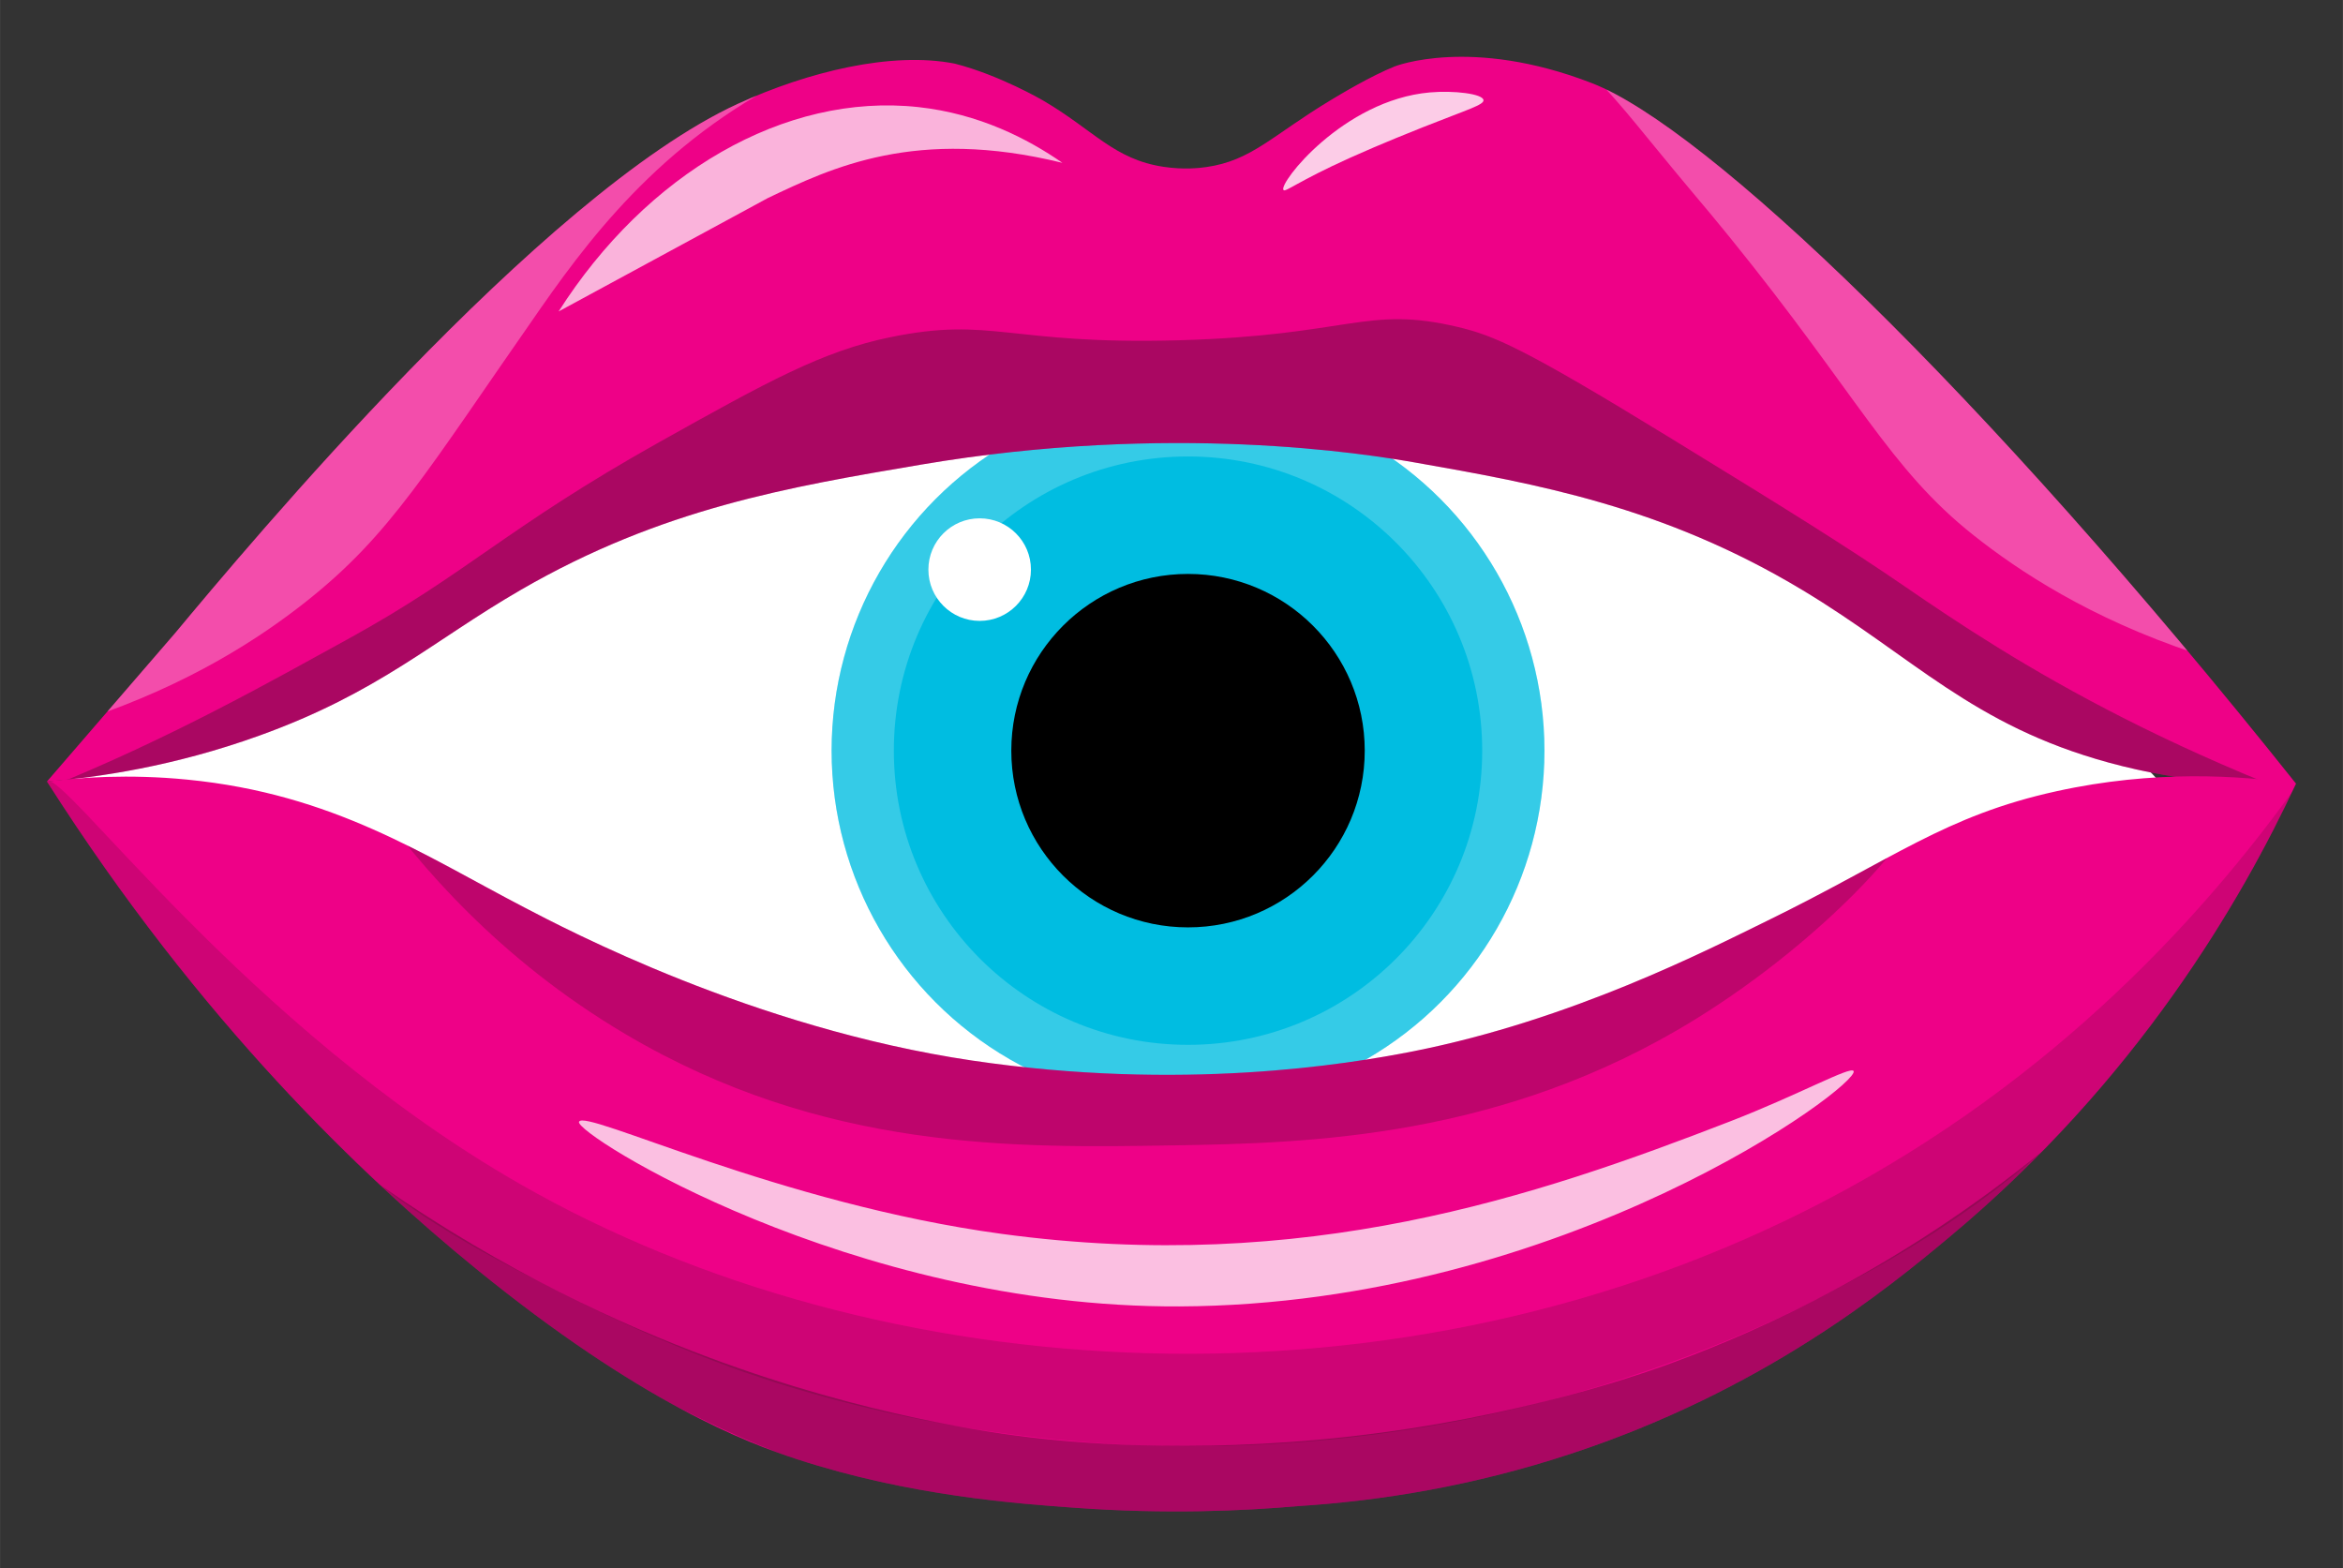
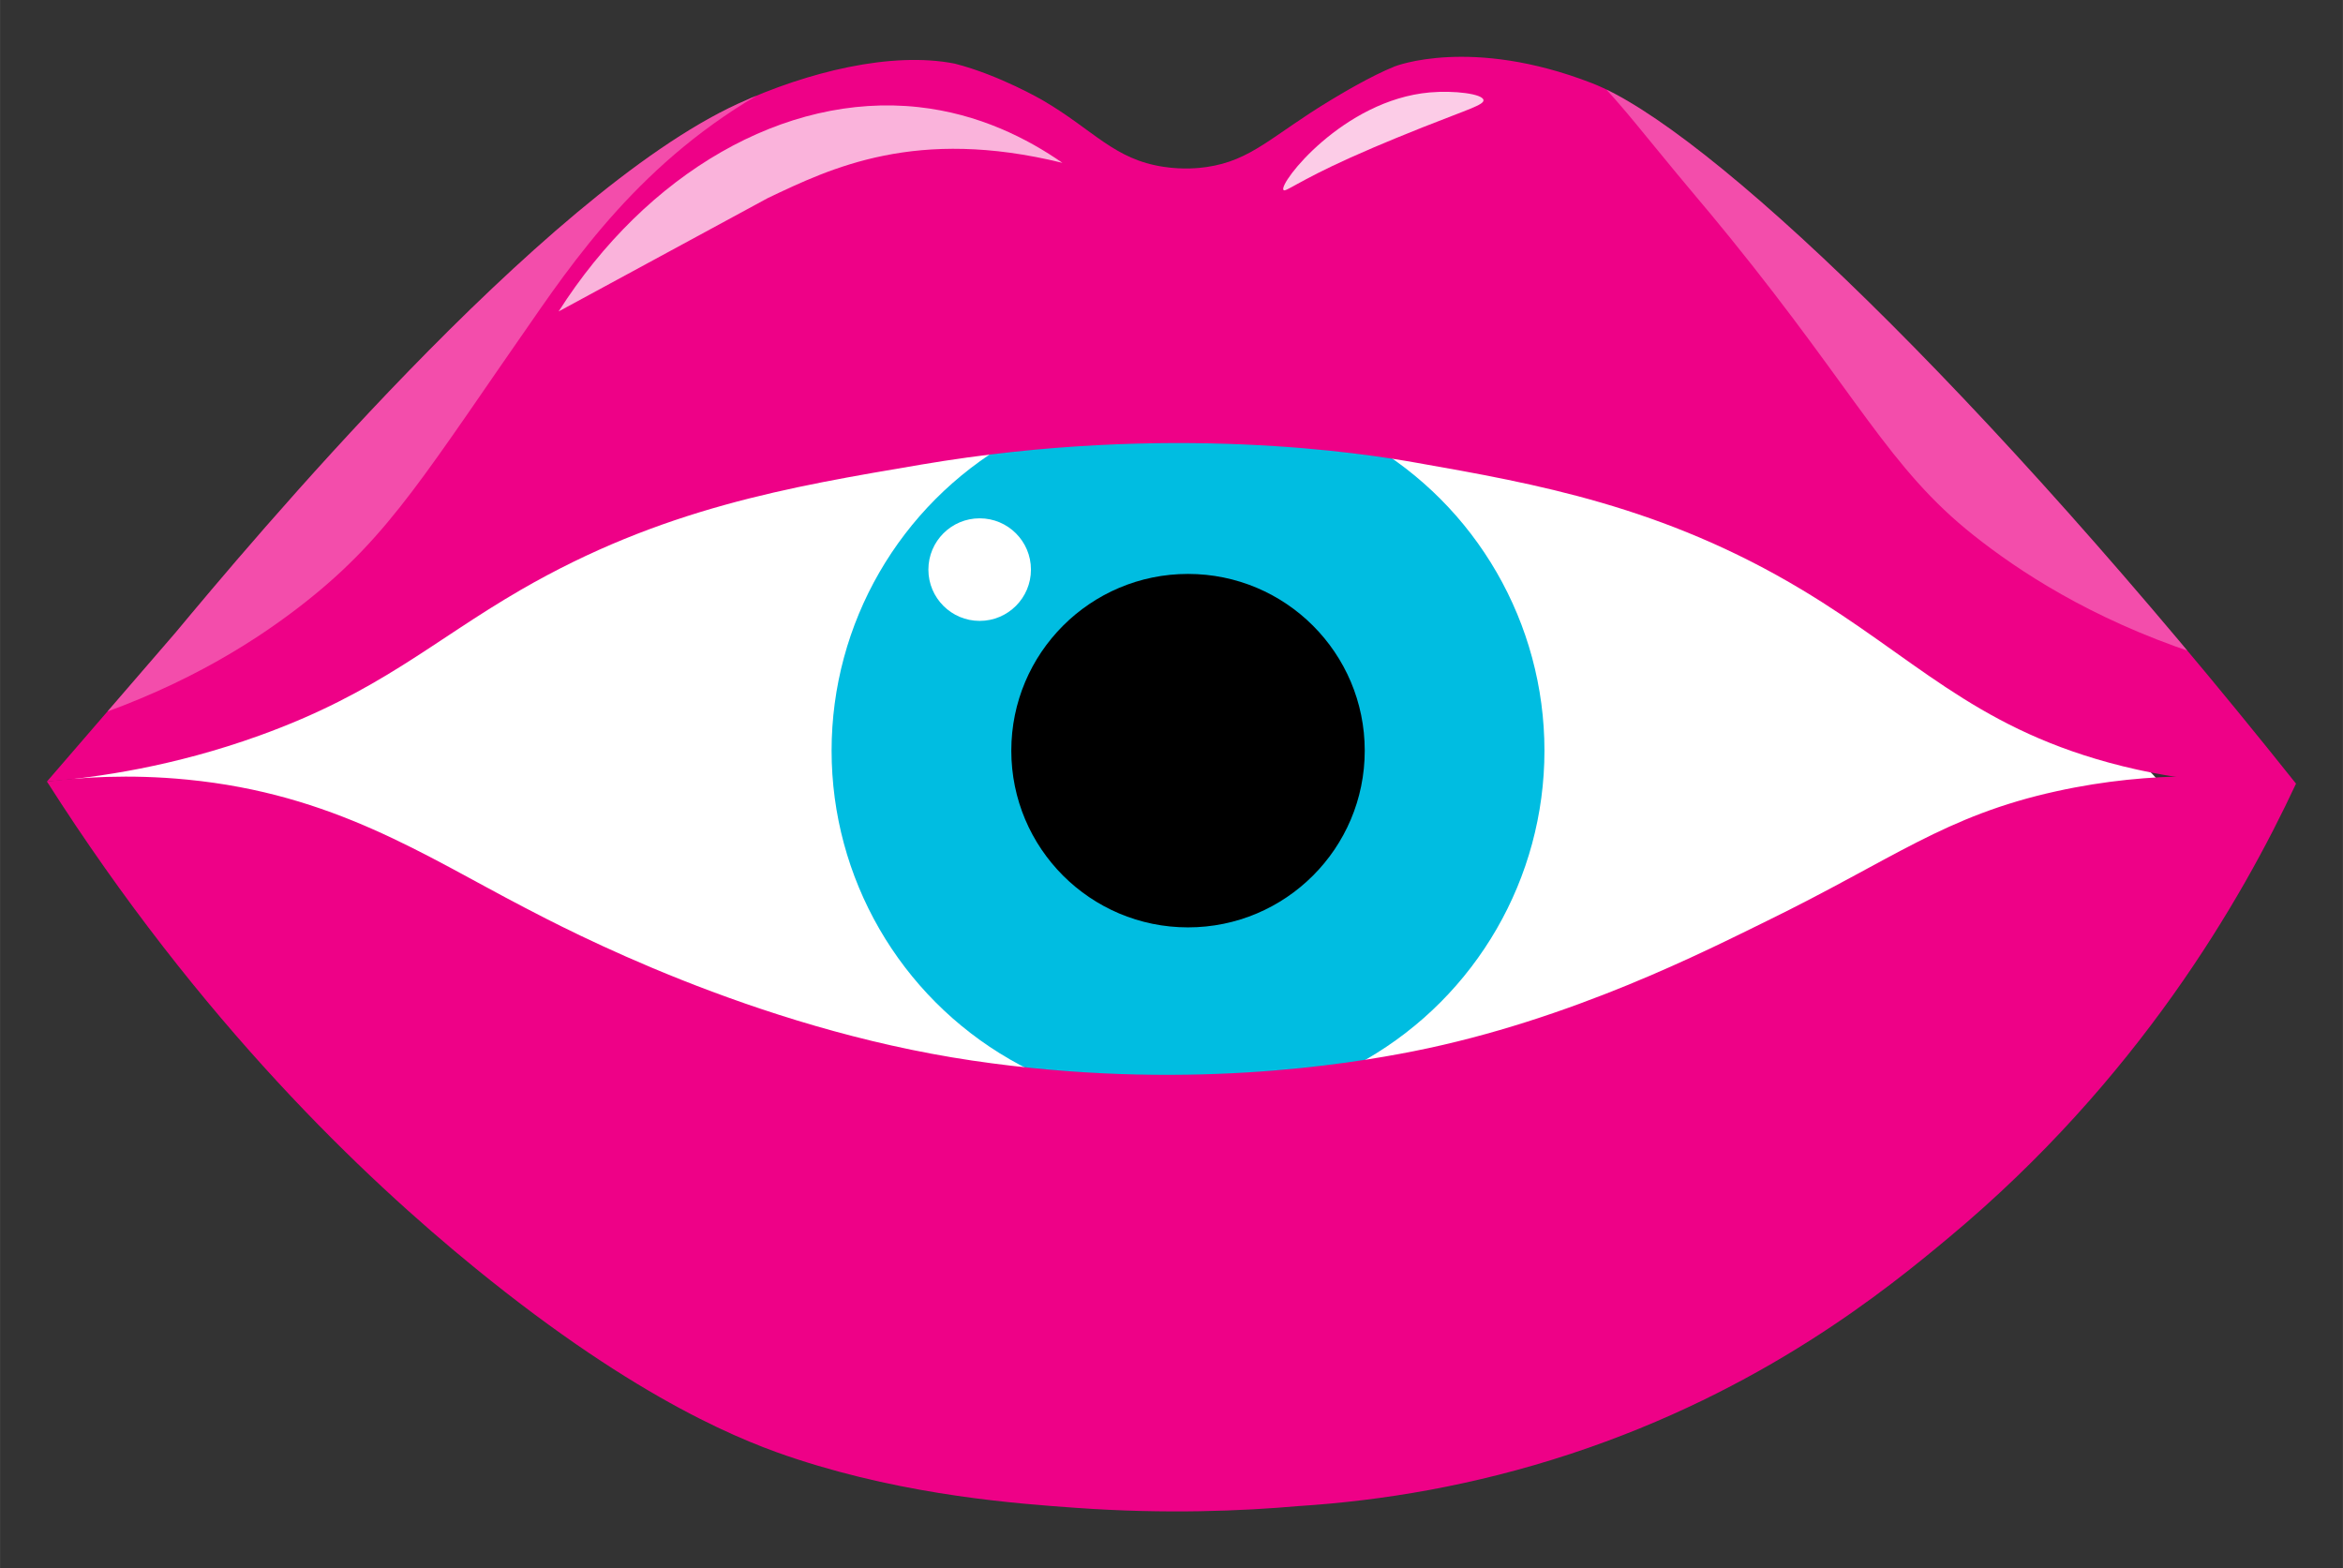
<svg xmlns="http://www.w3.org/2000/svg" id="Layer_1" data-name="Layer 1" width="187.6mm" height="125.56mm" viewBox="0 0 531.78 355.93">
  <rect x="0" y="0" width="531.78" height="355.93" fill="#333333" stroke="none" />
  <defs>
    <style>
      .cls-1, .cls-2, .cls-3, .cls-4, .cls-5, .cls-6, .cls-7, .cls-8, .cls-9, .cls-10, .cls-11, .cls-12 {
        stroke-width: 0px;
      }

      .cls-2 {
        fill: #00bde1;
      }

      .cls-3 {
        opacity: .8;
      }

      .cls-3, .cls-4, .cls-5, .cls-8, .cls-9, .cls-12 {
        fill: #fff;
      }

      .cls-13 {
        clip-path: url(#clippath-1);
      }

      .cls-4 {
        opacity: .21;
      }

      .cls-14, .cls-11 {
        fill: #ee0187;
      }

      .cls-6 {
        opacity: .31;
      }

      .cls-6, .cls-7, .cls-10 {
        fill: #161511;
      }

      .cls-15 {
        clip-path: url(#clippath);
      }

      .cls-7 {
        opacity: .15;
      }

      .cls-8 {
        opacity: .7;
      }

      .cls-9 {
        opacity: .75;
      }

      .cls-10 {
        opacity: .22;
      }

      .cls-12 {
        opacity: .3;
      }
    </style>
    <clipPath id="clippath">
      <path class="cls-11" d="M10.65,177.38c4.9-5.67,23.17-26.83,29.22-33.84h0c15.82-18.98,82.9-99.48,127.64-120,15.75-7.22,34.82-11.93,49.18-9.1h0c10.19,2.6,20.02,8.35,20.02,8.35,11.59,6.78,16.11,13.39,27.44,15.08,4.47.67,8.04.28,9.63.05,10.32-1.47,14.95-7.18,28.23-15.18,2.1-1.27,9.13-5.5,14.53-7.66,0,0,17.27-6.9,44.82,3.81,25.64,9.97,87.78,68.64,159.77,158.97-10.21.39-25.3-.07-42.52-4.78-31.06-8.5-44.3-24-69.55-39.18-31.63-19.01-60.48-24.1-87.79-28.91-11.22-1.98-55.53-9.15-112.21.46-29.99,5.08-58.89,9.92-90.91,28.46-20.07,11.62-32.11,23.25-59.31,33.05-19.48,7.02-36.64,9.47-48.2,10.43Z" />
    </clipPath>
    <clipPath id="clippath-1">
-       <path class="cls-11" d="M10.65,177.38c34.92,54.82,71.99,89.88,97.24,110.46,37.55,30.6,61.85,39.71,72.92,43.32,25.74,8.41,50.37,10.13,63.34,11.06,20.62,1.48,38.01.71,50.59-.4h0c18.84-1.2,39.77-4.61,61.74-11.85,43.72-14.41,71.81-37.38,85.98-49.21,42.65-35.58,66.21-76.22,78.67-102.91-12.89-1.86-32.2-3.15-54.37,1.73-25.39,5.58-36.87,15.34-65.87,29.51-13.25,6.47-44.17,22.39-80.1,29.51-14.99,2.97-52.55,9.15-100.13,2.11-49.83-7.38-92.42-29.95-101.71-34.78-22.73-11.82-43.24-25.72-76.41-28.98-13.4-1.32-24.57-.48-31.87.43Z" />
-     </clipPath>
+       </clipPath>
  </defs>
  <path class="cls-5" d="M206.52,83.5c53.43-11.27,98.2-5.07,123.99.57,86.83,19.02,141.09,72.67,162.32,96.31-18.82,16.54-100.3,84.4-223.97,83.13-123.82-1.27-234.63-70.41-253.08-87.32,19.78-21.49,104.11-74.42,190.74-92.69Z" />
  <g>
    <circle class="cls-2" cx="269.64" cy="170.37" r="80.9" />
    <circle class="cls-1" cx="269.64" cy="170.37" r="40.11" />
-     <path class="cls-4" d="M269.64,89.47c-44.68,0-80.9,36.22-80.9,80.9s36.22,80.9,80.9,80.9,80.9-36.22,80.9-80.9-36.22-80.9-80.9-80.9ZM269.64,237.14c-36.88,0-66.77-29.89-66.77-66.77s29.89-66.77,66.77-66.77,66.77,29.89,66.77,66.77-29.89,66.77-66.77,66.77Z" />
    <circle class="cls-5" cx="222.35" cy="129.28" r="11.64" />
  </g>
  <g>
    <path class="cls-14" d="M10.65,177.38c4.9-5.67,23.17-26.83,29.22-33.84h0c15.82-18.98,82.9-99.48,127.64-120,15.75-7.22,34.82-11.93,49.18-9.1h0c10.19,2.6,20.02,8.35,20.02,8.35,11.59,6.78,16.11,13.39,27.44,15.08,4.47.67,8.04.28,9.63.05,10.32-1.47,14.95-7.18,28.23-15.18,2.1-1.27,9.13-5.5,14.53-7.66,0,0,17.27-6.9,44.82,3.81,25.64,9.97,87.78,68.64,159.77,158.97-10.21.39-25.3-.07-42.52-4.78-31.06-8.5-44.3-24-69.55-39.18-31.63-19.01-60.48-24.1-87.79-28.91-11.22-1.98-55.53-9.15-112.21.46-29.99,5.08-58.89,9.92-90.91,28.46-20.07,11.62-32.11,23.25-59.31,33.05-19.48,7.02-36.64,9.47-48.2,10.43Z" />
    <g class="cls-15">
-       <path class="cls-6" d="M10.39,178.99c28.47-11.46,51.73-24.7,68.62-33.97,27.15-14.92,35.95-25.26,70.76-44.75,24.41-13.66,36.92-20.56,52.17-23.71,23.3-4.82,26.89,1.75,65.61.67,38.89-1.09,42.53-7.93,63.24-3.04,8.34,1.97,14.97,4.78,47.9,24.95,27.28,16.71,40.86,25.18,53.81,34.08,23.75,16.31,62.93,41.98,135.39,62.94-37-1.27-65.03-11.23-84.79-16.04-41.63-10.12-111.28-33.99-145.58-39.13-11.02-1.65-22.21-2.79-22.21-2.79-9.1-.93-19.92-1.76-32.29-2.17-10.86-.36-22.72-.25-36.8.55-24.59,1.4-42.81.11-60.87,3.61-18.89,3.66-32.37,7.58-39.52,9.88-23.73,7.62-68.14,24.14-135.42,28.92Z" />
      <path class="cls-12" d="M185.78,14.55c-25.97-6.77-92.99,47.77-131.32,95.1-15.14,18.7-26.51,37.1-35.09,53.59,23.71-7.91,39.93-18.65,50.11-26.72,19.23-15.23,27.09-29.12,53.35-66.74,12.99-18.6,30.86-41.21,62.95-55.23Z" />
      <path class="cls-12" d="M350.54,6.19c29.9,14.47,74.11,41.11,112.44,88.44,15.14,18.7,26.51,37.1,35.09,53.59-23.71-7.91-39.93-18.65-50.11-26.72-19.23-15.23-26.38-31.88-55.27-67.53-6.93-8.55-7.29-8.62-18.84-22.76-3.04-3.72-5.93-7.29-10.21-11.95-5.23-5.7-9.86-10.12-13.1-13.08Z" />
    </g>
  </g>
  <g>
    <path class="cls-14" d="M10.65,177.38c34.92,54.82,71.99,89.88,97.24,110.46,37.55,30.6,61.85,39.71,72.92,43.32,25.74,8.41,50.37,10.13,63.34,11.06,20.62,1.48,38.01.71,50.59-.4h0c18.84-1.2,39.77-4.61,61.74-11.85,43.72-14.41,71.81-37.38,85.98-49.21,42.65-35.58,66.21-76.22,78.67-102.91-12.89-1.86-32.2-3.15-54.37,1.73-25.39,5.58-36.87,15.34-65.87,29.51-13.25,6.47-44.17,22.39-80.1,29.51-14.99,2.97-52.55,9.15-100.13,2.11-49.83-7.38-92.42-29.95-101.71-34.78-22.73-11.82-43.24-25.72-76.41-28.98-13.4-1.32-24.57-.48-31.87.43Z" />
    <g class="cls-13">
-       <path class="cls-10" d="M84.68,181.69c10.14,14.23,28.33,35.88,57.18,52.96,45,26.65,88.48,25.91,124.9,25.3,30.26-.51,74.1-1.59,117.78-28.46,30.59-18.82,51.92-44.04,49.54-47.17-2.55-3.35-29.58,22.53-76.41,36.1-29.59,8.57-52.63,8.04-92.49,7.11-36.03-.83-70.86-1.64-105.93-14.23-10.15-3.64-34.78-13.46-61.5-25.58-5.48-2.49-10-4.59-13.07-6.04Z" />
      <path class="cls-6" d="M86.27,268.97c34.39,35.28,69.02,52.3,89.85,60.57,76.73,30.49,169.39,23,238.46-23.74,23.06-15.61,39.03-32.57,48.87-44.41-32.23,26.18-63.01,40.22-83.65,47.83-5.96,2.2-34.42,12.48-73.78,16.86-36.6,4.08-64.57,1.05-72.15.15-7.75-.92-36.81-4.68-72.77-18.07-19.82-7.38-46.36-19.4-74.82-39.2Z" />
      <path class="cls-7" d="M10.65,177.38c3.33-3.17,45.06,55.6,107.23,91.27,81.62,46.83,199.7,54.57,296.7,3.69,52.25-27.41,85.9-65.28,105.65-92.58-9.97,24.96-27.14,55.71-56.78,81.64-19.5,17.06-38.78,27.13-50.61,33.22-7.5,3.86-29.8,14.93-61.12,23.18-37.19,9.8-69.45,10.99-91.28,10.27-46.48-1.53-80.98-12.9-92.89-17.13-3.62-1.29-20.27-7.29-41.04-17.92-14.18-7.26-26.54-13.58-40.23-24.05-16.59-12.68-27.71-26.66-49.26-54.12-15.86-20.2-28.11-35.8-26.36-37.47Z" />
    </g>
  </g>
  <path class="cls-8" d="M174.27,44.95c14.39-6.85,33.66-16.16,66.86-7.99-7.89-5.49-18.94-11.15-32.67-12.65-30.45-3.33-61.75,15.1-81.68,46.38" />
  <path class="cls-3" d="M291.3,43.11c-1.14-1.47,13.54-20.38,33.2-22.13,5.51-.49,12.01.31,12.2,1.73.15,1.09-3.51,2.11-13.78,6.18-1.28.51-9.34,3.7-16.34,6.85-12.13,5.46-14.83,7.96-15.28,7.38Z" />
-   <path class="cls-9" d="M131.41,254.61c-1.09,2.68,61.52,42.22,136.24,41.9,87.7-.38,154.64-50.36,153.06-53.42-.63-1.21-12.53,5.42-28.1,11.45-44.17,17.1-96.36,34.81-165.15,25.52-50.62-6.84-94.82-28.47-96.04-25.46Z" />
</svg>